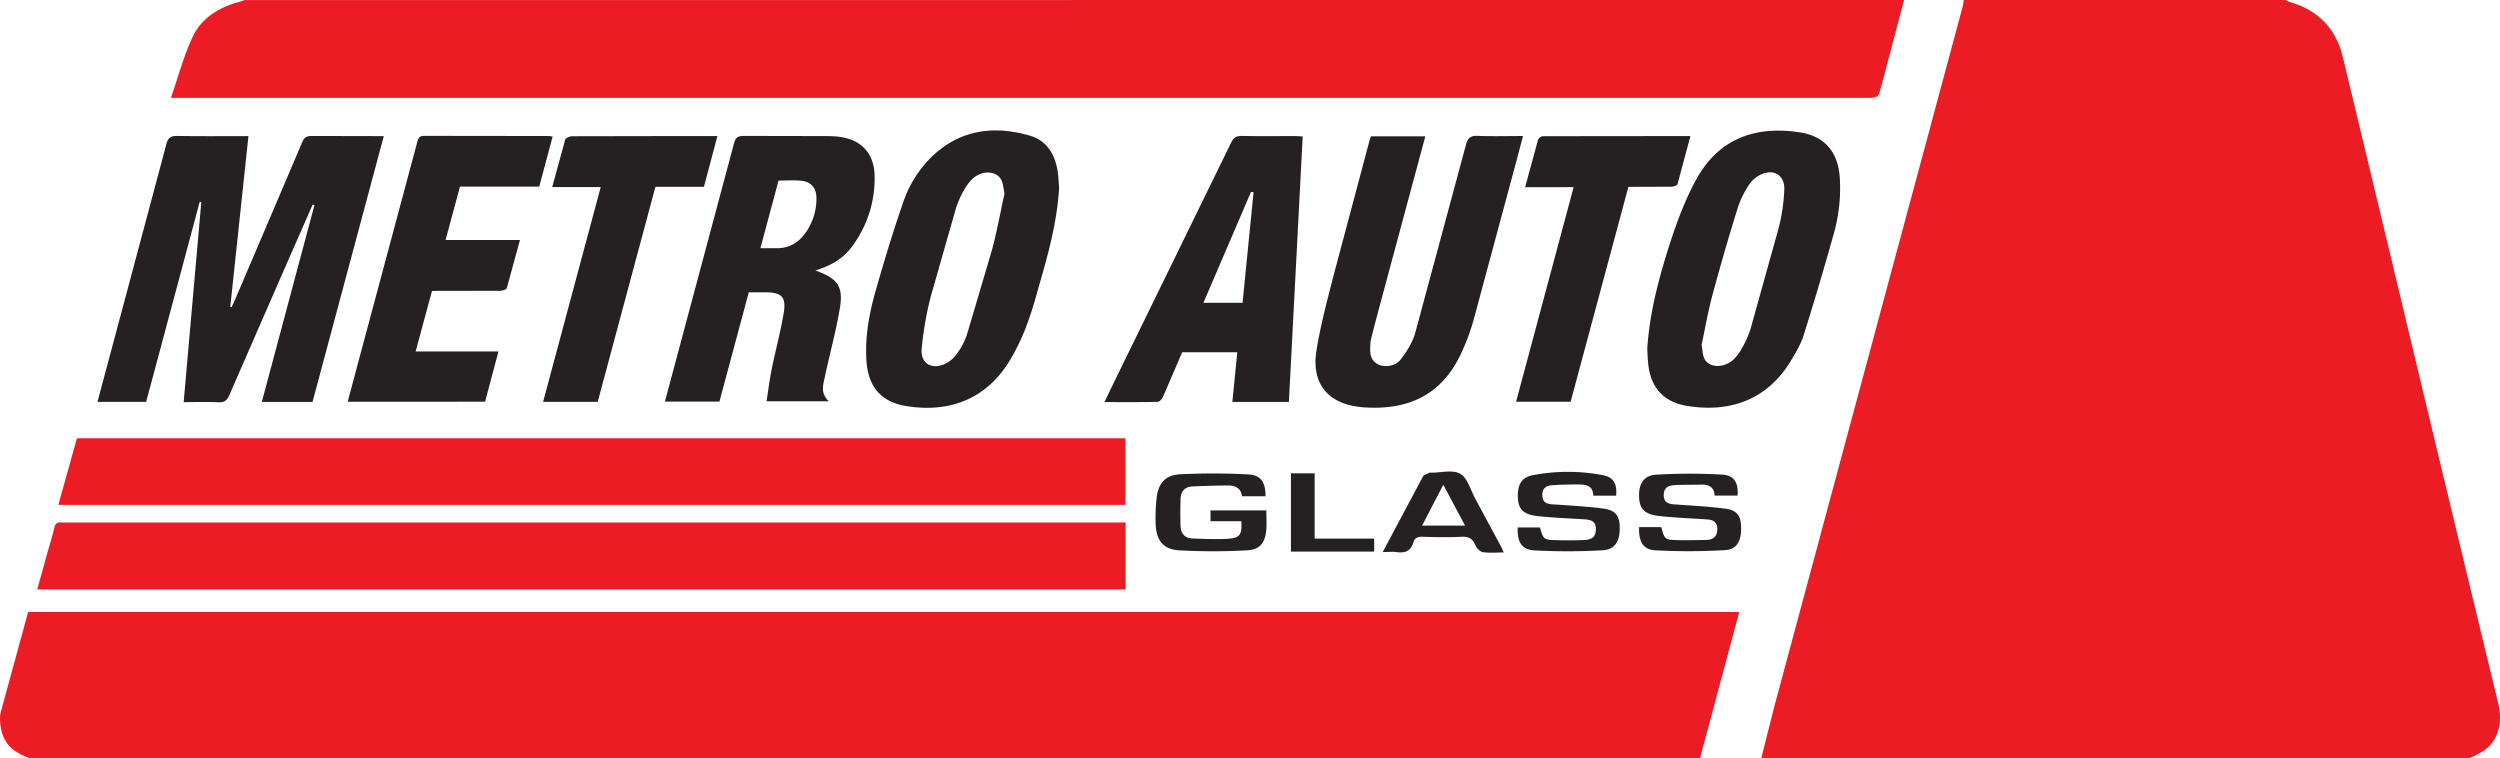
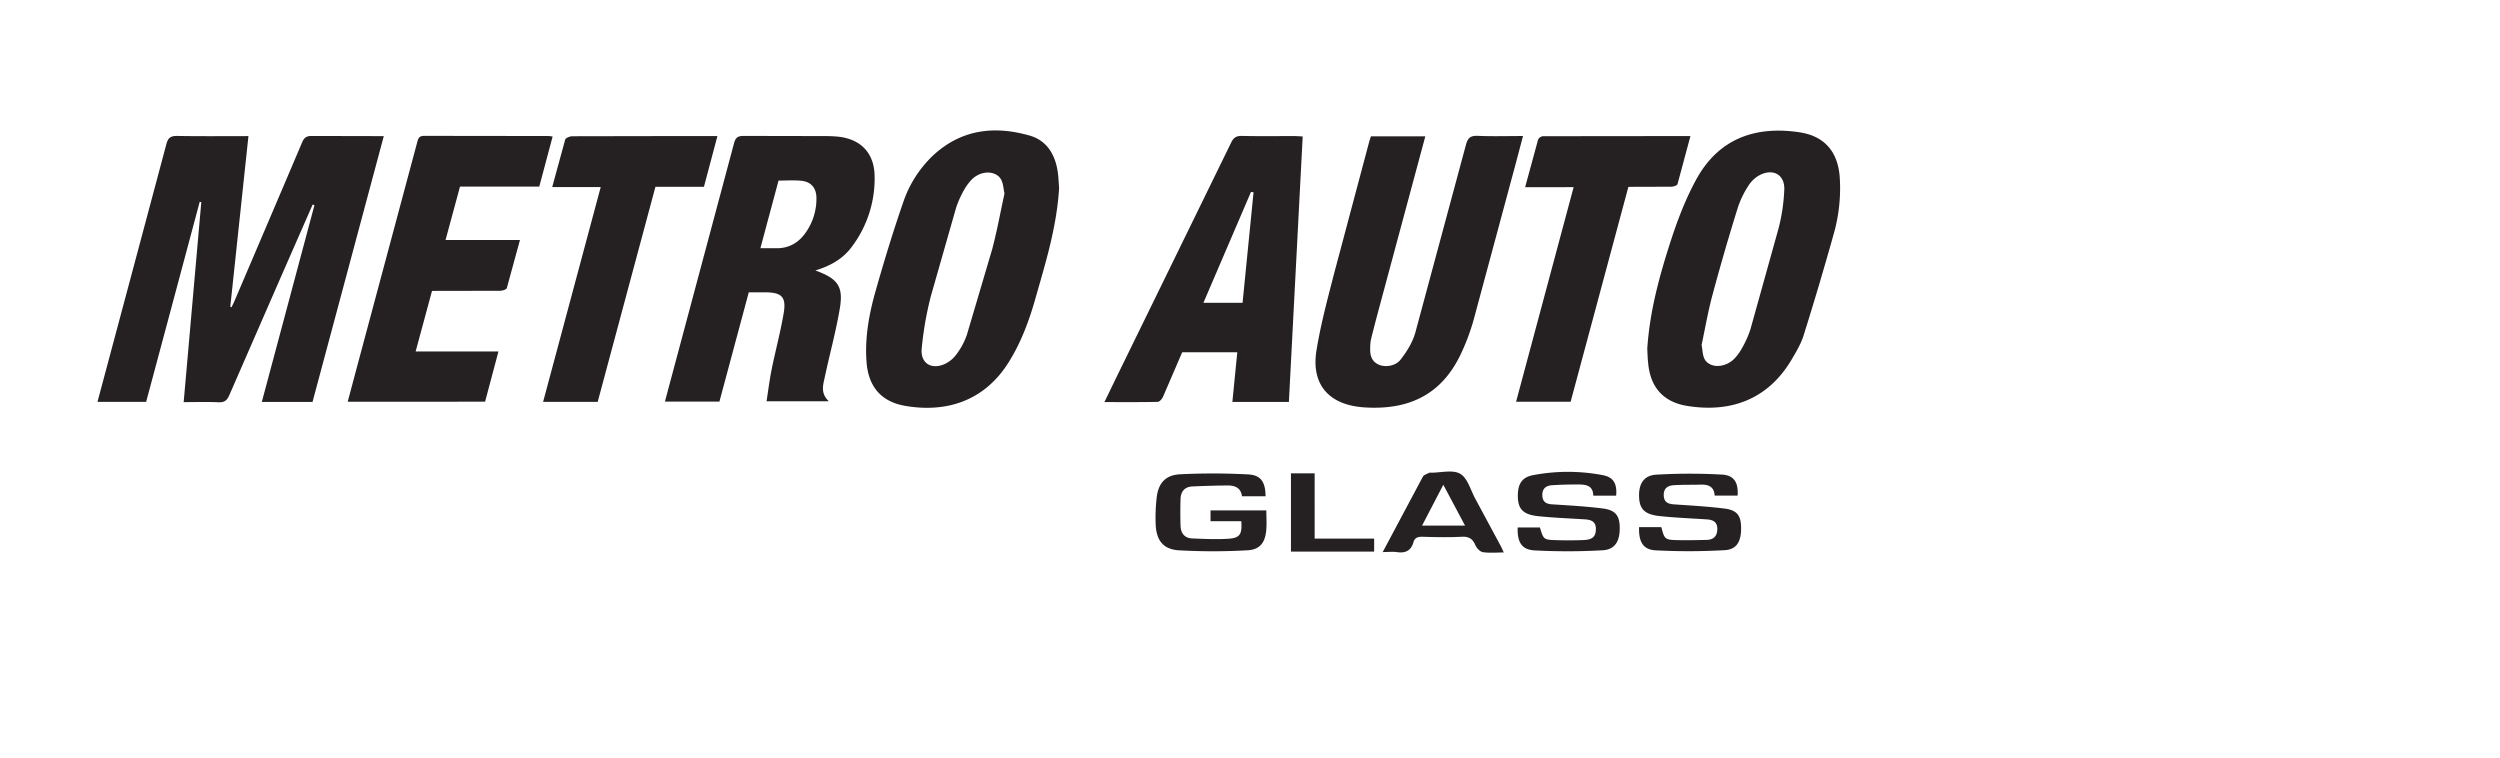
<svg xmlns="http://www.w3.org/2000/svg" viewBox="0 0 1592.6 483">
-   <path d="M1121.98 483l8.43-33.3q59.83-222.45 119.73-444.86c.42-1.58.57-3.23.84-4.85h205a10 10 0 0 0 2 1.08c18.25 5.08 30 16.62 34.45 35.13q26.5 110.1 52.83 220.27 23 95.8 46.18 191.54c1.72 7.1 1.75 14.1-1.35 21-3.42 7.6-10.08 11-17.1 14zm-1103 0c-9.36-3.2-16.56-8.63-18.36-19-.6-3.38-1-7.14-.12-10.38l17.43-63.78h1090.05l-25 93.16zm1194-483q-7.26 27.48-14.54 55c-2 7.34-2 7.33-9.8 7.33H108.88c4.8-13.74 8.23-27.15 14.1-39.33 5.54-11.46 16.3-18.16 28.72-21.63 1.42-.4 2.83-.88 4.24-1.33zM717.06 332.87v42.65H23.7l6.34-22.78c1.52-5.45 3.25-10.85 4.53-16.36.66-2.86 2-4 4.8-3.53a13.33 13.33 0 0 0 2 0h675.7zm-.08-53.67v42.4H37.17L49 279.2z" fill="#ec1c24" />
  <path d="M199.18 130.3q-10.6 24.15-21.18 48.3l-31.94 73.17c-1.48 3.45-3.22 4.67-7 4.5-7.13-.35-14.3-.1-22.06-.1l11.23-127.4-1-.22Q110.2 192.25 93.1 256h-31l20.3-75.9 23.57-88.23c1.1-4.2 2.86-5.35 7-5.27 14.82.26 29.64.1 45.3.1L146.7 195.4l.8.3c.57-1.18 1.17-2.34 1.7-3.55q21.67-50.68 43.26-101.43c1.32-3.12 2.85-4.15 6.2-4.1l45.83.1-45.4 169.32h-32.3l33.52-125.3zm320.22 42c14.3 5.14 18 10.1 15.58 24.3-2.45 14.57-6.42 28.9-9.5 43.37-1.08 5.1-3 10.48 2.5 15.65h-39.65c1.08-6.86 1.9-13.7 3.27-20.43 2.42-11.9 5.6-23.64 7.63-35.6 1.76-10.45-1.2-13.3-11.7-13.37H477l-18.7 69.6h-34.72l44-164.45c1-3.9 2.63-4.83 6.4-4.78l51.5.1c2.66 0 5.33.08 8 .33 14.56 1.38 23.3 10.16 23.67 24.7a72.11 72.11 0 0 1-14.69 45.73c-5.56 7.46-13.34 11.9-23.07 14.85zm-35-14.17h10.33c7.55.06 13.5-3.2 17.92-9.12a37.29 37.29 0 0 0 7.45-22.78c0-6.48-3.36-10.45-9.74-11.08-4.72-.46-9.52-.1-14.4-.1zm564.98 63.94c1.62-24.4 8-47.2 15.3-69.65 4.26-13 9.32-26.08 15.9-38.1 14.37-26.26 38-34.32 66.05-30 15.72 2.45 24.1 12.37 25.34 28.28a106.31 106.31 0 0 1-4 37.07q-9 32.16-19 64c-1.77 5.62-5 10.9-8 16-15.5 25.73-39.83 33.28-66.37 28.88-15.1-2.5-23.26-11.94-24.65-27.18-.38-3.25-.43-6.6-.57-9.3zm34.6-2.37c1 5 .23 10.14 5.93 12.6 4.73 2 11.25.3 15.4-4.3a33.15 33.15 0 0 0 4.81-6.93 62.75 62.75 0 0 0 5-11.39l17.93-64.33a116.81 116.81 0 0 0 3.61-24.59c.36-9.28-6.83-13.5-15.25-9.42a18.9 18.9 0 0 0-7.29 6.51 59.18 59.18 0 0 0-7 14.23 1446.83 1446.83 0 0 0-16.13 55.53c-2.87 10.56-4.72 21.4-7 32.1zM674.7 119.74c-1.55 25.35-8.82 48.26-15.34 71.26-4 13.95-9.07 27.47-16.84 39.85-15.87 25.28-40.58 32.12-66 27.68-15.26-2.66-23.33-12.32-24.5-27.9s1.62-30.6 5.8-45.36c5.36-18.86 11.07-37.64 17.48-56.15a73.37 73.37 0 0 1 18.77-29.76c17.9-16.86 39.13-19.5 61.82-13 10.6 3 16 11.53 17.77 22.14.68 4.07.77 8.26 1.03 11.23zm-34.8 3.52c-1.12-5-.65-10.13-6.32-12.5-4.7-2-10.9-.36-15 4.08a34.25 34.25 0 0 0-4.85 6.91 61.37 61.37 0 0 0-4.76 10.93l-16 56.07a215.18 215.18 0 0 0-5.81 33.31c-.87 9.38 6.2 13.7 14.84 9.75a19.56 19.56 0 0 0 7.46-6.32 45.09 45.09 0 0 0 6.51-12.29l16.1-54.47c3.1-11.68 5.24-23.64 7.84-35.48zm268.08-36.4L878.5 196.4q-2.53 9.4-4.9 18.84a22.15 22.15 0 0 0-.66 4.43c-.25 4.75-.3 9.53 4.64 12.27 4.1 2.27 11.2 1.6 14.67-2.88 4-5.12 7.66-11.06 9.38-17.22L933.85 92.3c1.24-4.7 3.1-5.94 7.7-5.75 9.3.38 18.6.1 28.67.1l-4.25 16.1-27.14 100.74a134.52 134.52 0 0 1-8.61 22.83c-12 24.7-32.18 34.92-60.53 33.24a57.88 57.88 0 0 1-6.94-.83c-18.12-3.3-27.3-15.76-24.1-35.5 2.68-16.54 7.07-32.83 11.25-49.08l22.23-83.45c.33-1.26.77-2.5 1.2-3.86zM703.56 256.14l7.6-15.7q36.62-74.84 73.18-149.7c1.54-3.16 3.34-4.22 6.8-4.15 11.16.24 22.32.08 33.48.1 1.62 0 3.23.14 5.25.24l-8.8 169.1h-36l3.12-31.6h-35.1l-12.17 28.25c-.6 1.4-2.2 3.3-3.4 3.32-11.1.26-22.2.15-33.96.15zm88-63.26l7-70.4-1.63-.22-30.3 70.62zM317.53 223.9l-8.5 32H221.5l6.43-24.08Q246.8 161.43 265.68 91c.68-2.54 1-4.47 4.6-4.45l79 .1a24.08 24.08 0 0 1 2.76.34l-8.5 31.88h-50.5l-9.2 34h47.4l-8.36 30.6c-.28 1-2.84 1.76-4.35 1.77l-43.32.08-10.43 38.57zm63.22 32.1h-34.77l36.7-136.83h-30.9l8.26-30.2c.33-1.1 2.94-2.17 4.5-2.18l55.48-.1h37l-8.58 32.3h-30.9zm590.82-136.76l8.22-30.18a4 4 0 0 1 3-2.29l94.08-.1-8.22 30.62c-.26.9-2.6 1.64-4 1.66l-27.3.08-36.8 136.9H965.8l36.67-136.7zM806.2 316.13h-15c-.72-5.5-4.64-6.9-9.3-6.87q-11.2.1-22.4.64c-4.8.23-7.25 3.22-7.43 7.8a254.12 254.12 0 0 0 0 17.46c.17 4.57 2.62 7.66 7.4 7.85 7.62.3 15.28.67 22.88.2s9-2.88 8.4-11.2h-19.6v-6.88h35.56c0 4.33.3 8.48-.06 12.57-.7 8-4.06 12.46-12 12.86a385 385 0 0 1-43.77 0c-9.9-.64-14.22-6.37-14.67-16.38a111.25 111.25 0 0 1 .61-16.92c1-9.3 5.5-14.63 14.88-15.12a425 425 0 0 1 43.28.07c8.3.42 11.14 4.78 11.23 13.9zm223.34-.38h-14.56c-.15-7.16-5.6-7.15-10.93-7.12-5.15 0-10.3.14-15.46.5-3.8.25-6.18 2.2-6.07 6.4.1 3.94 2.18 5.47 6 5.73 10.8.7 21.6 1.3 32.32 2.63 8.24 1 10.9 4.5 11 12.1.13 8.78-3 14.12-10.94 14.56a395.3 395.3 0 0 1-43.27.08c-8.32-.46-11.1-5.25-10.82-14.63h14.17c2.34 7.8 2.36 7.9 11 8.12 5.65.14 11.32.15 17-.1s7.64-2.33 7.66-7.06c0-5-3.33-5.88-7.32-6.13-9.8-.6-19.63-1-29.38-2-10.1-1.07-13.25-4.83-13-14 .2-6.8 2.9-10.86 9.58-12.12a118.16 118.16 0 0 1 44.63 0c6.75 1.3 9.07 5.5 8.4 13.06zm14.66 20.05h14.14c2 7.77 2.3 8.1 10.36 8.28 6.16.14 12.32 0 18.48-.13 4.3-.12 6.74-2.27 6.82-6.85s-2.76-6-6.7-6.22c-10-.66-20-1.06-29.9-2.1s-13.12-4.58-13.25-12.9c-.12-7.85 3.17-13.06 11-13.5a370.9 370.9 0 0 1 41.78-.05c7.8.42 10.56 5.17 10 13.4h-14.64c-.26-5.55-3.8-7.15-8.75-7-5.66.14-11.32 0-17 .34-3.85.2-6.74 1.74-6.67 6.36.06 4.34 2.55 5.6 6.43 5.86 10.78.75 21.6 1.34 32.3 2.68 7.92 1 10.43 4.4 10.55 12 .14 8.8-2.7 14.06-10.32 14.5a403.57 403.57 0 0 1-44.27.11c-7.93-.5-10.7-5.5-10.4-14.78zm-163.35 15.87l25.57-48c.67-1.24 2.72-1.74 4.17-2.54.25-.14.65 0 1 0 6.33 0 13.9-2.06 18.62.7s6.6 10.35 9.62 15.9l16.08 29.87c.68 1.26 1.24 2.6 2.07 4.34-4.8 0-9.17.46-13.35-.2-1.84-.3-4-2.62-4.8-4.53-1.76-4.1-4.23-5.5-8.74-5.27-8.3.43-16.64.25-25 0-2.88-.07-4.85.63-5.66 3.46-1.54 5.4-5.1 7.12-10.48 6.32-2.7-.38-5.53-.04-9.1-.04zm52.44-16.86l-13.84-26-13.52 26zm-95.8 8.3h37.9v8.3h-53v-49.87h15.1z" fill="#252122" />
</svg>